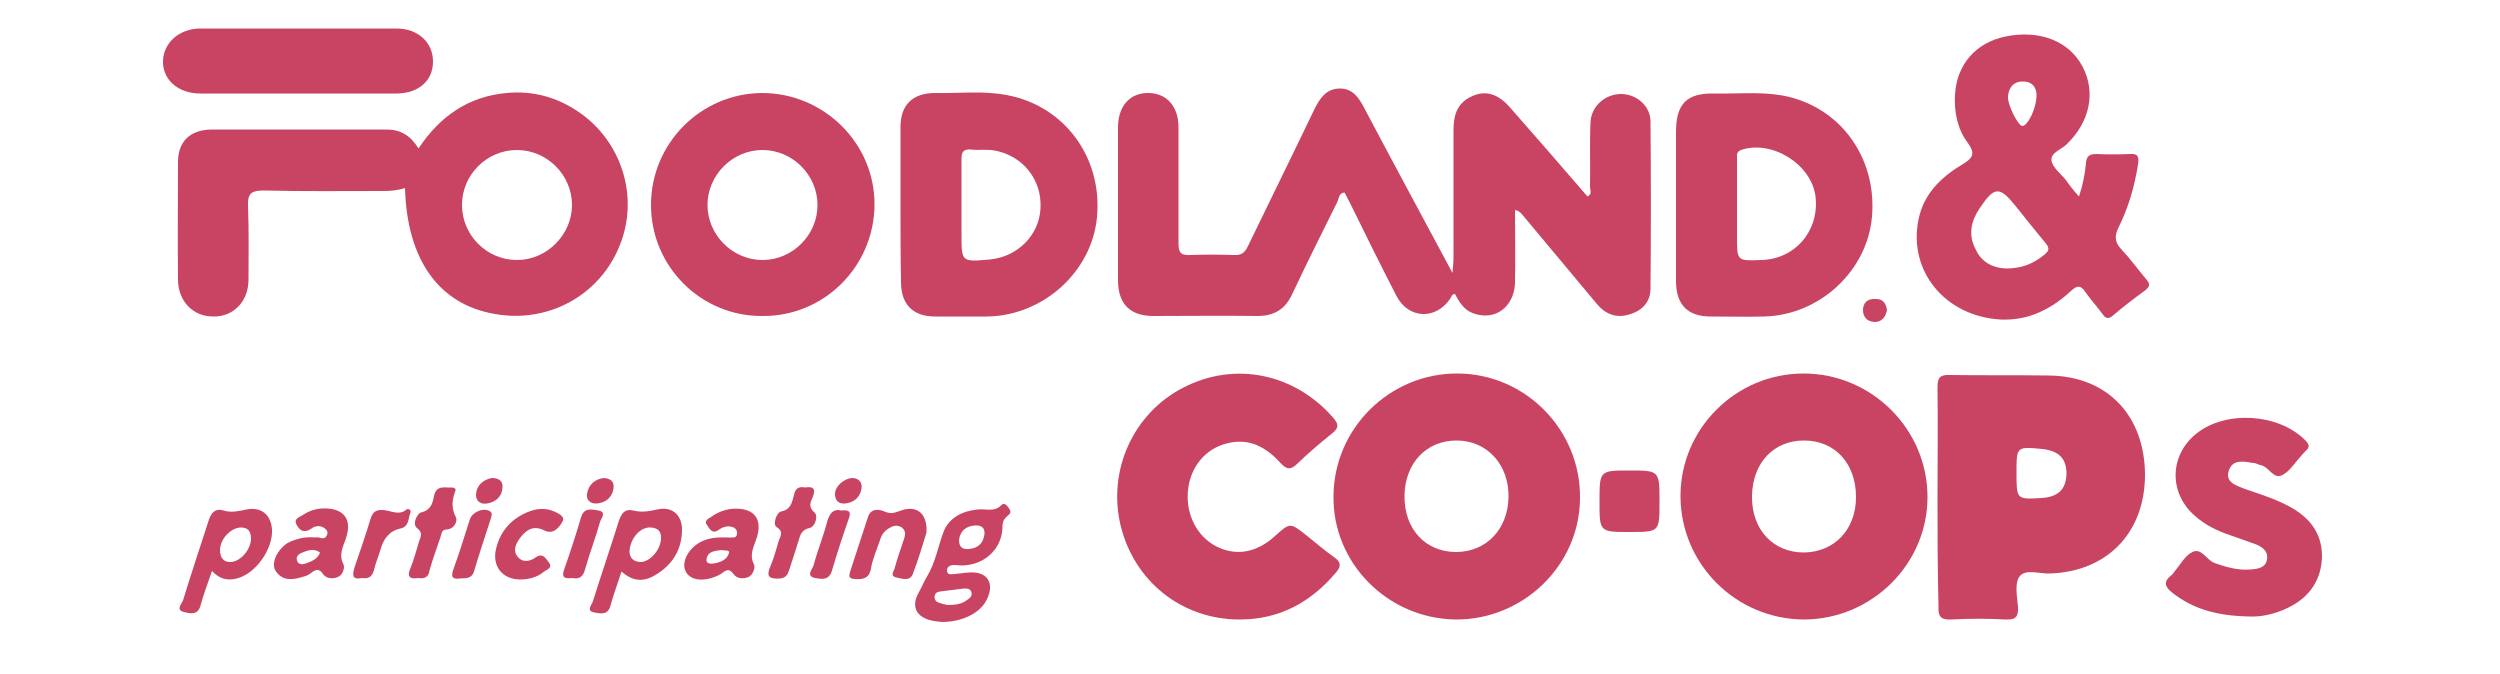
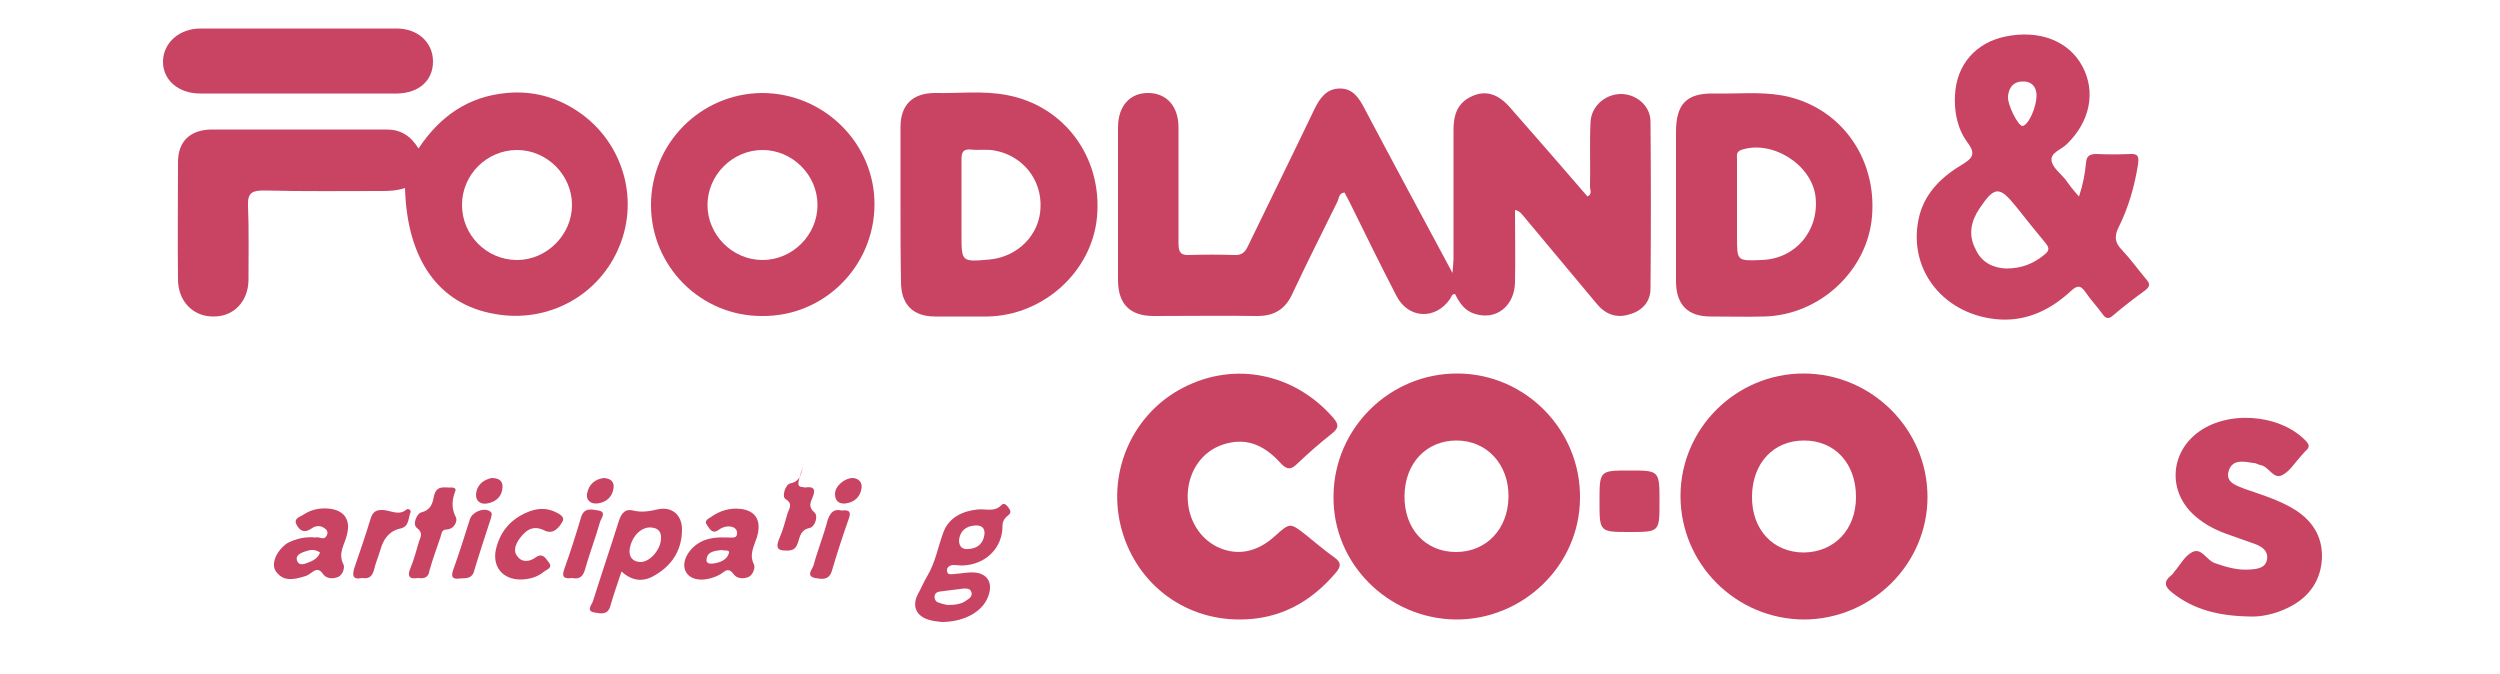
<svg xmlns="http://www.w3.org/2000/svg" id="Layer_1" x="0px" y="0px" viewBox="0 0 500 134.9" style="enable-background:new 0 0 500 134.9;" xml:space="preserve">
  <style type="text/css">	.st0{fill:#C94463;}</style>
  <path class="st0" d="M303,42c0,4.9,0.1,9.7,0,14.5c-0.1,4.3-3.2,7.2-7.1,6.5c-2.2-0.4-3.5-1.4-4.9-4.2c-0.7,0-0.7,0.6-1,1 c-2.9,4.2-8.3,4-10.7-0.6c-3.2-6.2-6.3-12.5-9.4-18.8c-0.3-0.6-0.7-1.3-1-1.9c-1.1,0.1-1.1,1.1-1.4,1.8c-3,6.1-6.1,12.2-9,18.4 c-1.4,3.1-3.6,4.5-7,4.5c-6.9-0.1-13.9,0-20.8,0c-4.7,0-7.1-2.4-7.1-7.2c0-10.2,0-20.3,0-30.5c0-4.3,2.4-7,6.2-6.9 c3.6,0.1,5.9,2.7,5.9,6.9c0,7.7,0,15.5,0,23.2c0,1.7,0.4,2.4,2.2,2.3c3-0.1,5.9-0.1,8.9,0c1.5,0.1,2.2-0.5,2.8-1.8 c4.4-9.1,8.9-18.2,13.3-27.4c1.1-2.2,2.4-4.1,5.1-4.1c2.6,0,3.8,1.9,4.9,4c5.7,10.8,11.5,21.5,17.6,32.9c0.1-1.5,0.2-2.2,0.2-3 c0-8.5,0-17.1,0-25.6c0-3.1,0.8-5.5,3.8-6.8c2.7-1.2,5.2-0.4,7.6,2.4c5.2,5.9,10.3,11.8,15.4,17.7c1-0.5,0.5-1.3,0.5-1.9 c0.1-4.3-0.1-8.6,0.1-12.9c0.1-3.2,2.9-5.7,6.1-5.7c3.1,0,5.9,2.4,5.9,5.5c0.1,11.1,0.1,22.3,0,33.4c0,2.7-1.7,4.5-4.3,5.2 c-2.6,0.8-4.8-0.1-6.5-2.2c-4.9-5.9-9.8-11.7-14.7-17.6C304.3,42.8,304,42.2,303,42z" />
  <path class="st0" d="M81,37.6c-1.5,0.5-2.9,0.6-4.4,0.6c-7.9,0-15.8,0.1-23.8-0.1c-2.3,0-3.3,0.4-3.2,3c0.2,4.9,0.1,9.9,0.1,14.8 c0,4.3-2.9,7.4-6.9,7.4c-4.1,0.1-7.2-3-7.2-7.4c-0.1-7.8,0-15.6,0-23.5c0-4.1,2.4-6.4,6.6-6.5c11.7,0,23.4,0,35.1,0 c2.8,0,4.8,1.2,6.4,3.8c4.3-6.5,10-10.4,17.6-11.1c5.2-0.5,10,0.8,14.3,3.7c8.8,5.9,12.3,17.2,8.3,26.9c-4,9.9-14.3,15.5-24.9,13.6 C87.8,60.9,81.4,52,81,37.6z M103.4,30c-6,0-11,4.9-11,11c0,6,4.9,11,11,11c6,0,11-5.1,11-11C114.4,35,109.4,30,103.4,30z" />
-   <path class="st0" d="M387.5,99.4c0-7.3,0.1-14.6,0-21.8c0-1.9,0.3-2.7,2.5-2.6c6.6,0.1,13.1,0,19.7,0.1c11.7,0.1,19.2,7.9,19.3,19.8 c0,11.6-7.5,19.4-19,19.8c-2.1,0.1-4.9-1-6.1,0.6c-1,1.3-0.5,4-0.3,6c0.1,2-0.4,2.7-2.5,2.6c-3.6-0.2-7.2-0.2-10.8,0 c-2.3,0.1-2.7-0.7-2.6-2.8C387.5,113.7,387.5,106.6,387.5,99.4z M403.3,94.5c0,5.4,0,5.4,5,5.1c3.3-0.2,4.9-1.7,5-4.8 c0-3.1-1.5-4.6-4.8-5C403.3,89.3,403.3,89.3,403.3,94.5z" />
  <path class="st0" d="M415.8,39.3c0.8-2.4,1.2-4.6,1.4-6.7c0.1-1.4,0.7-1.8,2.1-1.8c2.2,0.1,4.5,0.1,6.7,0c1.7-0.1,1.8,0.6,1.6,2.1 c-0.7,4.4-1.9,8.6-3.9,12.6c-0.9,1.8-0.7,3.1,0.7,4.5c1.7,1.8,3.2,3.9,4.8,5.8c0.9,1,0.8,1.5-0.2,2.3c-2.2,1.6-4.3,3.2-6.4,5 c-0.9,0.8-1.5,0.6-2.1-0.3c-1.1-1.5-2.4-2.9-3.5-4.5c-0.9-1.3-1.6-1.2-2.7-0.2c-4,3.7-8.6,6.1-14.3,5.8c-11-0.7-18.4-9.7-16.3-20 c1-5,4.4-8.4,8.6-10.9c2.1-1.3,3-2.1,1.2-4.5c-2-2.7-2.7-6.1-2.5-9.5c0.3-6.1,4.2-10.5,10.1-11.7c6.8-1.4,12.7,0.9,15.4,6 c2.7,5.1,1.5,11-3.1,15.5c-1.1,1.1-3.3,1.7-3.1,3.3c0.2,1.4,1.8,2.6,2.8,3.8C413.8,36.9,414.6,38,415.8,39.3z M401.2,53.7 c3.2,0,5.5-1,7.6-2.7c1-0.8,1.2-1.3,0.3-2.4c-2-2.4-4-4.9-5.9-7.3c-3.3-4.1-4.3-4.1-7.3,0.4c-1.7,2.5-2.3,5.3-0.8,8.1 C396.3,52.6,398.8,53.6,401.2,53.7z M407.3,18.8c-0.1-1.1-0.6-2.4-2.5-2.5c-1.9-0.1-3,1-3.2,2.9c-0.2,1.6,2,6,2.9,6 C405.6,25.1,407.4,21.5,407.3,18.8z" />
  <path class="st0" d="M360.9,123.9c-13.7,0-24.8-11.1-24.8-24.7c0-13.5,11.1-24.5,24.6-24.5c13.6,0,24.8,11.1,24.8,24.7 C385.5,112.8,374.4,123.8,360.9,123.9z M371.2,99.4c0-6.7-4.2-11.3-10.4-11.3c-6.1,0-10.3,4.5-10.4,11.1 c-0.1,6.7,4.2,11.3,10.4,11.3C366.9,110.4,371.2,105.9,371.2,99.4z" />
  <path class="st0" d="M291.1,123.9c-13.6-0.2-24.6-11.3-24.4-24.7c0.1-13.6,11.3-24.6,24.9-24.5c13.6,0.1,24.6,11.4,24.4,25 C315.9,113.1,304.6,124,291.1,123.9z M280.9,99.1c-0.1,6.7,4.2,11.3,10.3,11.3c6,0,10.4-4.5,10.5-11c0.1-6.5-4.3-11.3-10.4-11.3 C285.3,88.1,281,92.6,280.9,99.1z" />
  <path class="st0" d="M247.9,123.9c-11.5,0-21.1-7.6-23.8-18.9c-2.6-11,2.6-22.4,12.6-27.5c10.3-5.3,22.2-2.8,29.9,6 c1.1,1.3,1.3,2-0.2,3.2c-2.4,1.9-4.7,3.9-6.9,6c-1.3,1.3-2.1,1.3-3.4-0.1c-2.9-3.2-6.3-5.1-10.8-3.9c-4.3,1.1-7.2,4.7-7.7,9.3 c-0.5,4.9,1.8,9.3,5.7,11.3c4,2,8.1,1.2,11.7-2.1c3-2.7,3-2.7,6.2-0.2c1.9,1.5,3.7,3.1,5.7,4.5c1.4,1,1.3,1.8,0.3,3 C262.1,120.5,255.9,123.9,247.9,123.9z" />
  <path class="st0" d="M180.1,40.8c0-5.1,0-10.2,0-15.4c0-4.4,2.4-6.8,6.9-6.8c4.8,0.1,9.5-0.5,14.3,0.4c11.5,2.1,19.2,12.4,18.1,24.4 c-1,10.9-10.7,19.7-21.9,19.9c-3.5,0-7,0-10.5,0c-4.4,0-6.8-2.4-6.8-6.9C180.1,51.2,180.1,46,180.1,40.8z M192.3,40.7 c0,2.1,0,4.1,0,6.2c0,5.5,0,5.5,5.6,5c5.6-0.5,10-4.9,10.2-10.3c0.3-5.7-3.6-10.5-9.2-11.5c-1.6-0.3-3.2,0-4.8-0.2 c-1.5-0.1-1.8,0.6-1.8,1.9C192.3,34.8,192.3,37.8,192.3,40.7z" />
  <path class="st0" d="M335.2,40.9c0-4.8,0-9.7,0-14.5c0-5.6,2.1-7.8,7.6-7.7c4.6,0.1,9.2-0.4,13.7,0.4c11.4,2.1,18.9,12.3,17.9,24.2 c-0.9,10.8-10.4,19.7-21.5,20c-3.6,0.1-7.2,0-10.8,0c-4.5,0-6.8-2.3-6.9-6.8C335.2,51.3,335.2,46.1,335.2,40.9z M347.4,40.9 c0,2.2,0,4.3,0,6.5c0,4.8,0,4.8,4.9,4.6c6.8-0.2,11.6-5.9,10.8-12.7c-0.8-6.5-8.8-11.4-14.9-9.3c-1,0.4-0.8,1.1-0.8,1.7 C347.4,34.8,347.4,37.9,347.4,40.9z" />
  <path class="st0" d="M130.2,41c0-12.3,9.9-22.3,22.2-22.4c12.4,0,22.6,10.1,22.5,22.4c-0.1,12.3-10.1,22.3-22.4,22.2 C140.2,63.3,130.2,53.3,130.2,41z M141.5,41c0,6,5,11,11,11c6,0,11-5,11-11c0-6-5-11-11-11C146.5,30,141.5,35,141.5,41z" />
  <path class="st0" d="M450,123.3c-6.4-0.1-11.3-1.4-15.6-4.8c-1.5-1.2-1.7-2.2-0.2-3.4c0.3-0.2,0.5-0.5,0.7-0.8 c1.2-1.4,2.1-3.2,3.6-3.9c1.8-0.9,2.8,1.6,4.4,2.2c2.3,0.8,4.6,1.5,7.1,1.3c1.5-0.1,3.1-0.3,3.4-2c0.3-1.8-1.1-2.6-2.4-3.1 c-1.6-0.6-3.2-1.1-4.8-1.7c-2.7-0.9-5.2-2.1-7.3-4c-5.2-4.6-5-12.1,0.4-16.4c5.9-4.7,16.4-4,21.7,1.3c0.8,0.8,1.1,1.4,0.1,2.2 c-0.3,0.3-0.6,0.7-0.9,1c-1.2,1.3-2.2,3-3.7,3.8c-1.9,1-2.7-1.8-4.5-2c-0.4-0.1-0.8-0.4-1.3-0.4c-1.9-0.3-4.1-0.8-4.9,1.4 c-0.9,2.5,1.5,3.1,3.2,3.8c2.9,1,5.8,1.9,8.5,3.3c4.1,2.1,6.8,5.2,6.9,9.9c0,4.8-2.4,8.4-6.7,10.5C454.9,122.9,452,123.4,450,123.3z " />
  <path class="st0" d="M59.4,18.7c-6.5,0-13,0-19.4,0c-4.4,0-7.5-2.8-7.4-6.5c0.1-3.7,3.3-6.5,7.5-6.5c13.1,0,26.1,0,39.2,0 c4.3,0,7.3,2.8,7.3,6.6c0,3.8-2.8,6.3-7.1,6.4C72.8,18.7,66.1,18.7,59.4,18.7z" />
  <path class="st0" d="M188.3,124.4c-0.4-0.1-1.4-0.1-2.4-0.4c-2.8-0.8-3.6-2.9-2.2-5.4c0.6-1.1,1.1-2.3,1.7-3.3 c1.7-2.8,2.2-6,3.3-8.9c1.1-2.9,3.8-4.2,6.8-4.5c1.6-0.2,3.4,0.6,4.8-0.9c0.5-0.5,1,0,1.3,0.4c0.4,0.5,0.8,1.1,0.1,1.6 c-0.7,0.6-1.2,1.1-1.2,2.2c0,4.5-3.5,7.8-8.1,7.9c-0.5,0-1.1-0.1-1.6-0.1c-0.8,0-1.5,0.4-1.4,1.2c0.1,0.9,0.9,0.6,1.5,0.6 c1.3-0.1,2.7-0.4,4-0.3c2.6,0.2,3.7,2.1,2.8,4.6C196.7,122.2,193,124.4,188.3,124.4z M189.5,121c1.6,0,2.9-0.2,3.9-1 c0.5-0.3,1.1-0.8,0.9-1.5c-0.2-0.8-0.9-0.8-1.5-0.8c-1.6,0.2-3.2,0.4-4.8,0.6c-0.6,0.1-1,0.3-1.1,1c0,0.6,0.3,1.1,0.8,1.2 C188.4,120.8,189.1,120.9,189.5,121z M191.8,108c0,1.5,0.8,1.9,1.9,1.8c1.9-0.1,3-1.2,3.2-3c0.1-1.3-0.7-1.8-1.9-1.7 C193.1,105.2,192,106.3,191.8,108z" />
-   <path class="st0" d="M42.4,114.2c-0.9,2.6-1.7,4.7-2.3,6.9c-0.5,2-2.1,1.6-3.3,1.3c-1.7-0.4-0.5-1.6-0.2-2.3 c1.6-5.3,3.4-10.6,5.1-15.9c0.5-1.7,1.4-2.6,3-2.1c1.6,0.5,3.1,0.1,4.6-0.2c3-0.6,4.9,1.1,5.1,4c0.2,3.7-2.9,8.3-6.4,9.6 C46,116.2,44.2,116.1,42.4,114.2z M50.2,107.7c0-1.4-0.6-2.2-2-2.2c-2,0-4.2,2.3-4.2,4.5c0,1.4,0.6,2.5,2.2,2.4 C48.1,112.3,50.2,109.9,50.2,107.7z" />
  <path class="st0" d="M124.3,114.3c-0.8,2.5-1.6,4.6-2.2,6.8c-0.5,2-2,1.6-3.2,1.4c-1.8-0.3-0.5-1.6-0.3-2.3 c1.7-5.4,3.5-10.7,5.2-16.1c0.5-1.5,1.3-2.4,2.8-2c1.6,0.4,3.1,0.2,4.8-0.2c2.9-0.7,5,1,5,4c0,4.1-2,7.2-5.5,9.2 C128.7,116.4,126.5,116.3,124.3,114.3z M125.9,110.2c0,1.1,0.5,2.1,2.1,2.2c1.9,0.1,4.1-2.4,4.2-4.6c0.1-1.4-0.5-2.2-2-2.3 C128.2,105.3,126.1,107.5,125.9,110.2z" />
  <path class="st0" d="M331.9,100.4c0,6,0,6-6,6c-6,0-6,0-6-6.1c0-6.2,0-6.2,6-6.2C331.9,94.1,331.9,94.1,331.9,100.4z" />
  <path class="st0" d="M145.6,107.5c-0.3,0,0.1,0,0.6,0c0.5,0,1.1,0.1,1.2-0.7c0.1-0.7-0.3-1.2-0.9-1.4c-1-0.3-2,0-2.8,0.6 c-1.3,0.9-1.8-0.3-2.3-1c-0.7-0.8,0.3-1.3,0.8-1.6c1.8-1.3,3.9-1.9,6.1-1.6c2.7,0.4,3.8,2.1,3.3,4.8c-0.4,2.1-2,4-0.8,6.3 c0.3,0.6-0.2,2.1-1.1,2.5c-1,0.4-2.3,0.4-3-0.6c-0.9-1.2-1.5-0.8-2.4-0.1c-0.1,0.1-0.3,0.2-0.5,0.3c-2.8,1.4-5.6,1.2-6.6-0.6 c-1.1-1.9,0.5-4.9,3.3-6.2C141.9,107.6,143.4,107.4,145.6,107.5z M144.3,110c-1.3,0.2-2.8,0.2-3,1.9c-0.1,0.8,0.7,0.9,1.4,0.8 c1.3-0.2,2.7-0.7,3.1-2.1C146,109.9,144.9,110.2,144.3,110z" />
  <path class="st0" d="M63.1,107.5c0.7-0.3,1.7,0.8,2.3-0.5c0.2-0.4,0.1-0.9-0.3-1.2c-0.9-0.8-2-0.7-2.8-0.1c-1.3,0.9-2.2,0.6-2.9-0.6 c-0.9-1.5,0.7-1.7,1.5-2.3c1.4-0.9,3-1.2,4.6-1.1c3.2,0.2,4.7,2.1,3.9,5.2c-0.4,1.9-1.9,3.7-0.7,6c0.3,0.5-0.1,2.1-1.1,2.5 c-1,0.4-2.3,0.4-3-0.6c-0.8-1.2-1.5-0.9-2.4-0.2c-0.4,0.3-0.9,0.6-1.4,0.7c-2,0.6-4.1,1.1-5.6-1c-1.1-1.5,0.1-4.2,2.3-5.7 C59.3,107.7,61.1,107.3,63.1,107.5z M64,110.5c-1.1-0.8-2.2-0.5-3.3-0.1c-0.8,0.3-1.6,0.8-1.3,1.7c0.3,1,1.3,0.8,2,0.5 C62.5,112.2,63.6,111.7,64,110.5z" />
-   <path class="st0" d="M185.3,106.5c-0.7,2.3-1.6,5.3-2.7,8.2c-0.6,1.7-2.2,1-3.3,0.8c-1.5-0.3-0.4-1.4-0.3-2.1 c0.5-1.9,1.2-3.7,1.8-5.6c0.3-0.9,0.4-1.8-0.6-2.4c-0.9-0.5-1.7-0.2-2.5,0.3c-1,0.6-1.5,1.5-1.8,2.6c-0.6,1.8-1.4,3.5-1.7,5.4 c-0.4,2.1-1.7,2.2-3.3,2.1c-1-0.1-1.2-0.4-0.9-1.4c1.2-3.7,2.4-7.3,3.6-11c0.6-1.9,2.4-1.5,3.3-1.1c1.3,0.6,2.2,0.2,3.3-0.2 C183.3,101,185.5,102.6,185.3,106.5z" />
  <path class="st0" d="M104.1,115.9c-3.6,0-5.7-2.6-4.9-6.1c0.9-3.8,3.3-6.3,6.9-7.6c1.5-0.5,3-0.6,4.5,0c1,0.4,2.5,1.1,1.9,2.1 c-0.6,1.1-1.8,2.7-3.6,1.8c-2.2-1.1-3.6-0.2-4.9,1.5c-0.8,1.1-1.5,2.5-0.5,3.7c1,1.3,2.5,1,3.6,0.2c1.4-1,2,0.1,2.6,0.9 c1,1.2-0.4,1.5-1,2C107.5,115.4,105.8,115.9,104.1,115.9z" />
-   <path class="st0" d="M161,97.5c1.8-0.3,2.2,0.4,1.5,2c-0.4,1-0.9,1.9,0.4,3c0.8,0.7,0.1,2.9-1,3.1c-1.8,0.4-1.9,1.7-2.3,2.9 c-0.6,1.9-1.2,3.8-1.8,5.6c-0.3,0.9-0.7,1.5-1.8,1.6c-2,0.1-2.9-0.2-1.9-2.5c0.7-1.6,1.1-3.2,1.6-4.9c0.3-1,1.2-1.9-0.4-2.9 c-0.8-0.5,0-2.9,0.9-3.1c2.1-0.4,2.2-2,2.6-3.3C159,97.8,159.7,97.2,161,97.5z" />
+   <path class="st0" d="M161,97.5c1.8-0.3,2.2,0.4,1.5,2c-0.4,1-0.9,1.9,0.4,3c0.8,0.7,0.1,2.9-1,3.1c-1.8,0.4-1.9,1.7-2.3,2.9 c-0.3,0.9-0.7,1.5-1.8,1.6c-2,0.1-2.9-0.2-1.9-2.5c0.7-1.6,1.1-3.2,1.6-4.9c0.3-1,1.2-1.9-0.4-2.9 c-0.8-0.5,0-2.9,0.9-3.1c2.1-0.4,2.2-2,2.6-3.3C159,97.8,159.7,97.2,161,97.5z" />
  <path class="st0" d="M83.6,115.6c-1.8,0.3-2.2-0.4-1.5-2c0.7-1.7,1.2-3.6,1.7-5.3c0.3-0.9,0.9-1.7-0.4-2.7c-1-0.7,0-2.9,0.8-3.1 c2-0.5,2.3-1.8,2.6-3.3c0.5-2.3,2.2-1.6,3.6-1.7c0.4,0,0.8,0.2,0.7,0.6c-0.7,1.8-0.9,3.5,0.1,5.4c0.3,0.6-0.2,2.3-1.9,2.4 c-1.1,0-1,1.1-1.3,1.8c-0.7,2.1-1.5,4.2-2.1,6.4C85.7,115.4,85,115.8,83.6,115.6z" />
  <path class="st0" d="M72.4,115.6c-1.9,0.4-2-0.5-1.5-2.1c1.1-3.2,2.2-6.4,3.2-9.7c0.4-1.3,1-1.9,2.5-1.8c1.6,0.1,3.2,1.2,4.7-0.1 c0.4-0.3,1,0.2,0.8,0.6c-0.5,1.1-0.2,2.8-2,3.2c-2.3,0.5-3.4,2.1-4,4.2c-0.4,1.4-1,2.7-1.3,4.1C74.4,115.4,73.7,115.8,72.4,115.6z" />
  <path class="st0" d="M92,115.7c-1.5,0.2-1.9-0.3-1.3-1.9c1.2-3.3,2.2-6.6,3.3-10c0.5-1.4,2.6-2.3,3.9-1.6c0.7,0.4,0.4,0.9,0.3,1.4 c-1.2,3.7-2.4,7.3-3.5,11C94.1,115.8,93.1,115.6,92,115.7z" />
  <path class="st0" d="M114.4,115.6c-1.5,0.2-2.2-0.1-1.5-1.9c1.2-3.4,2.3-6.8,3.3-10.2c0.6-2.1,2.2-1.6,3.5-1.4 c1.7,0.3,0.5,1.6,0.3,2.3c-0.9,3.2-2.1,6.3-3,9.5C116.6,115.4,115.8,115.9,114.4,115.6z" />
  <path class="st0" d="M168.3,102.1c1.6-0.2,2,0.3,1.4,1.8c-1.2,3.4-2.3,6.8-3.3,10.2c-0.6,2.1-2.2,1.7-3.4,1.5 c-1.9-0.4-0.5-1.8-0.3-2.5c0.8-3,2-5.9,2.8-9C166,102.6,166.7,101.7,168.3,102.1z" />
  <path class="st0" d="M120.8,95.6c1.4,0.1,2.1,0.8,1.9,2.1c-0.3,1.8-1.5,2.8-3.3,3c-1.3,0.1-2.2-0.7-2-1.9 C117.7,96.9,119,95.8,120.8,95.6z" />
  <path class="st0" d="M98.3,95.6c1.4,0,2.3,0.5,2.2,1.9c-0.1,1.8-1.3,2.9-3.1,3.2c-1.2,0.2-2.2-0.4-2.2-1.7 C95.3,97,96.6,96,98.3,95.6z" />
  <path class="st0" d="M170.6,95.6c1.1,0.1,1.9,0.8,1.7,2.1c-0.3,1.8-1.5,2.8-3.3,3c-1.3,0.1-2-0.6-2-1.9 C167,97.2,168.9,95.6,170.6,95.6z" />
-   <path class="st0" d="M377.4,62c-0.3,1.4-1,2.4-2.5,2.4c-1.5-0.1-2.3-1-2.3-2.4c0-1.4,0.9-2.3,2.4-2.2 C376.6,59.7,377.2,60.7,377.4,62z" />
</svg>